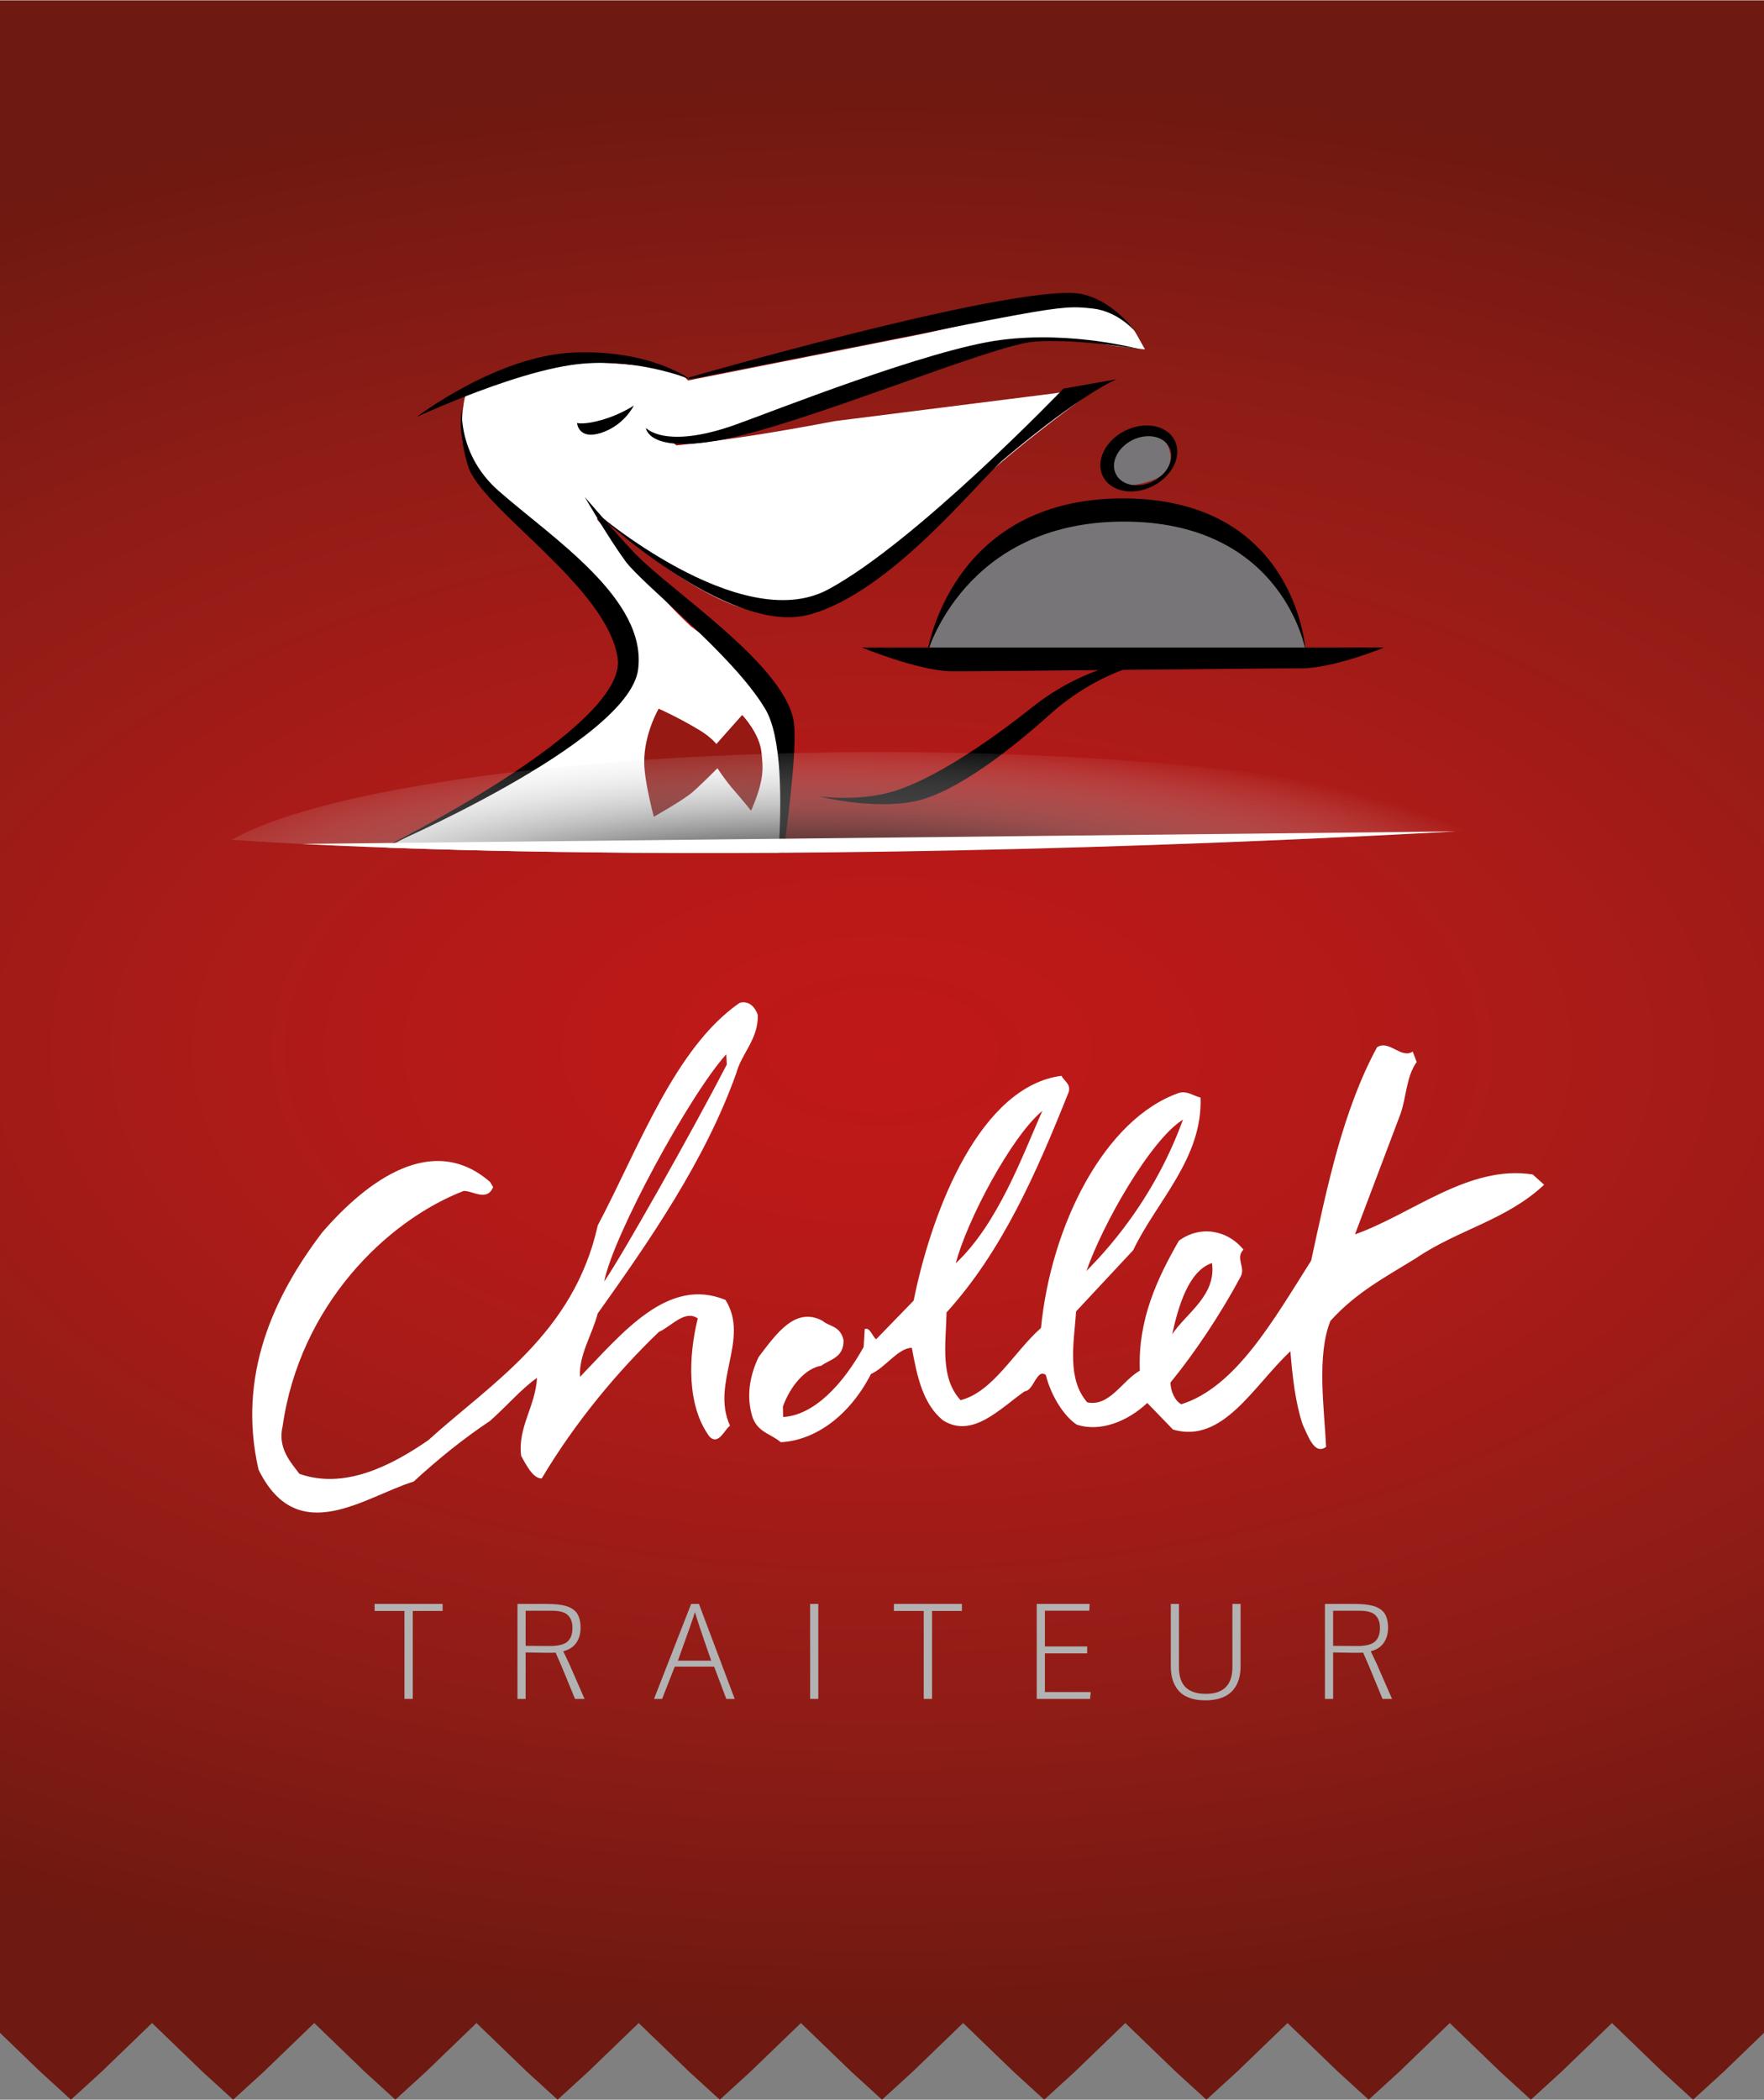
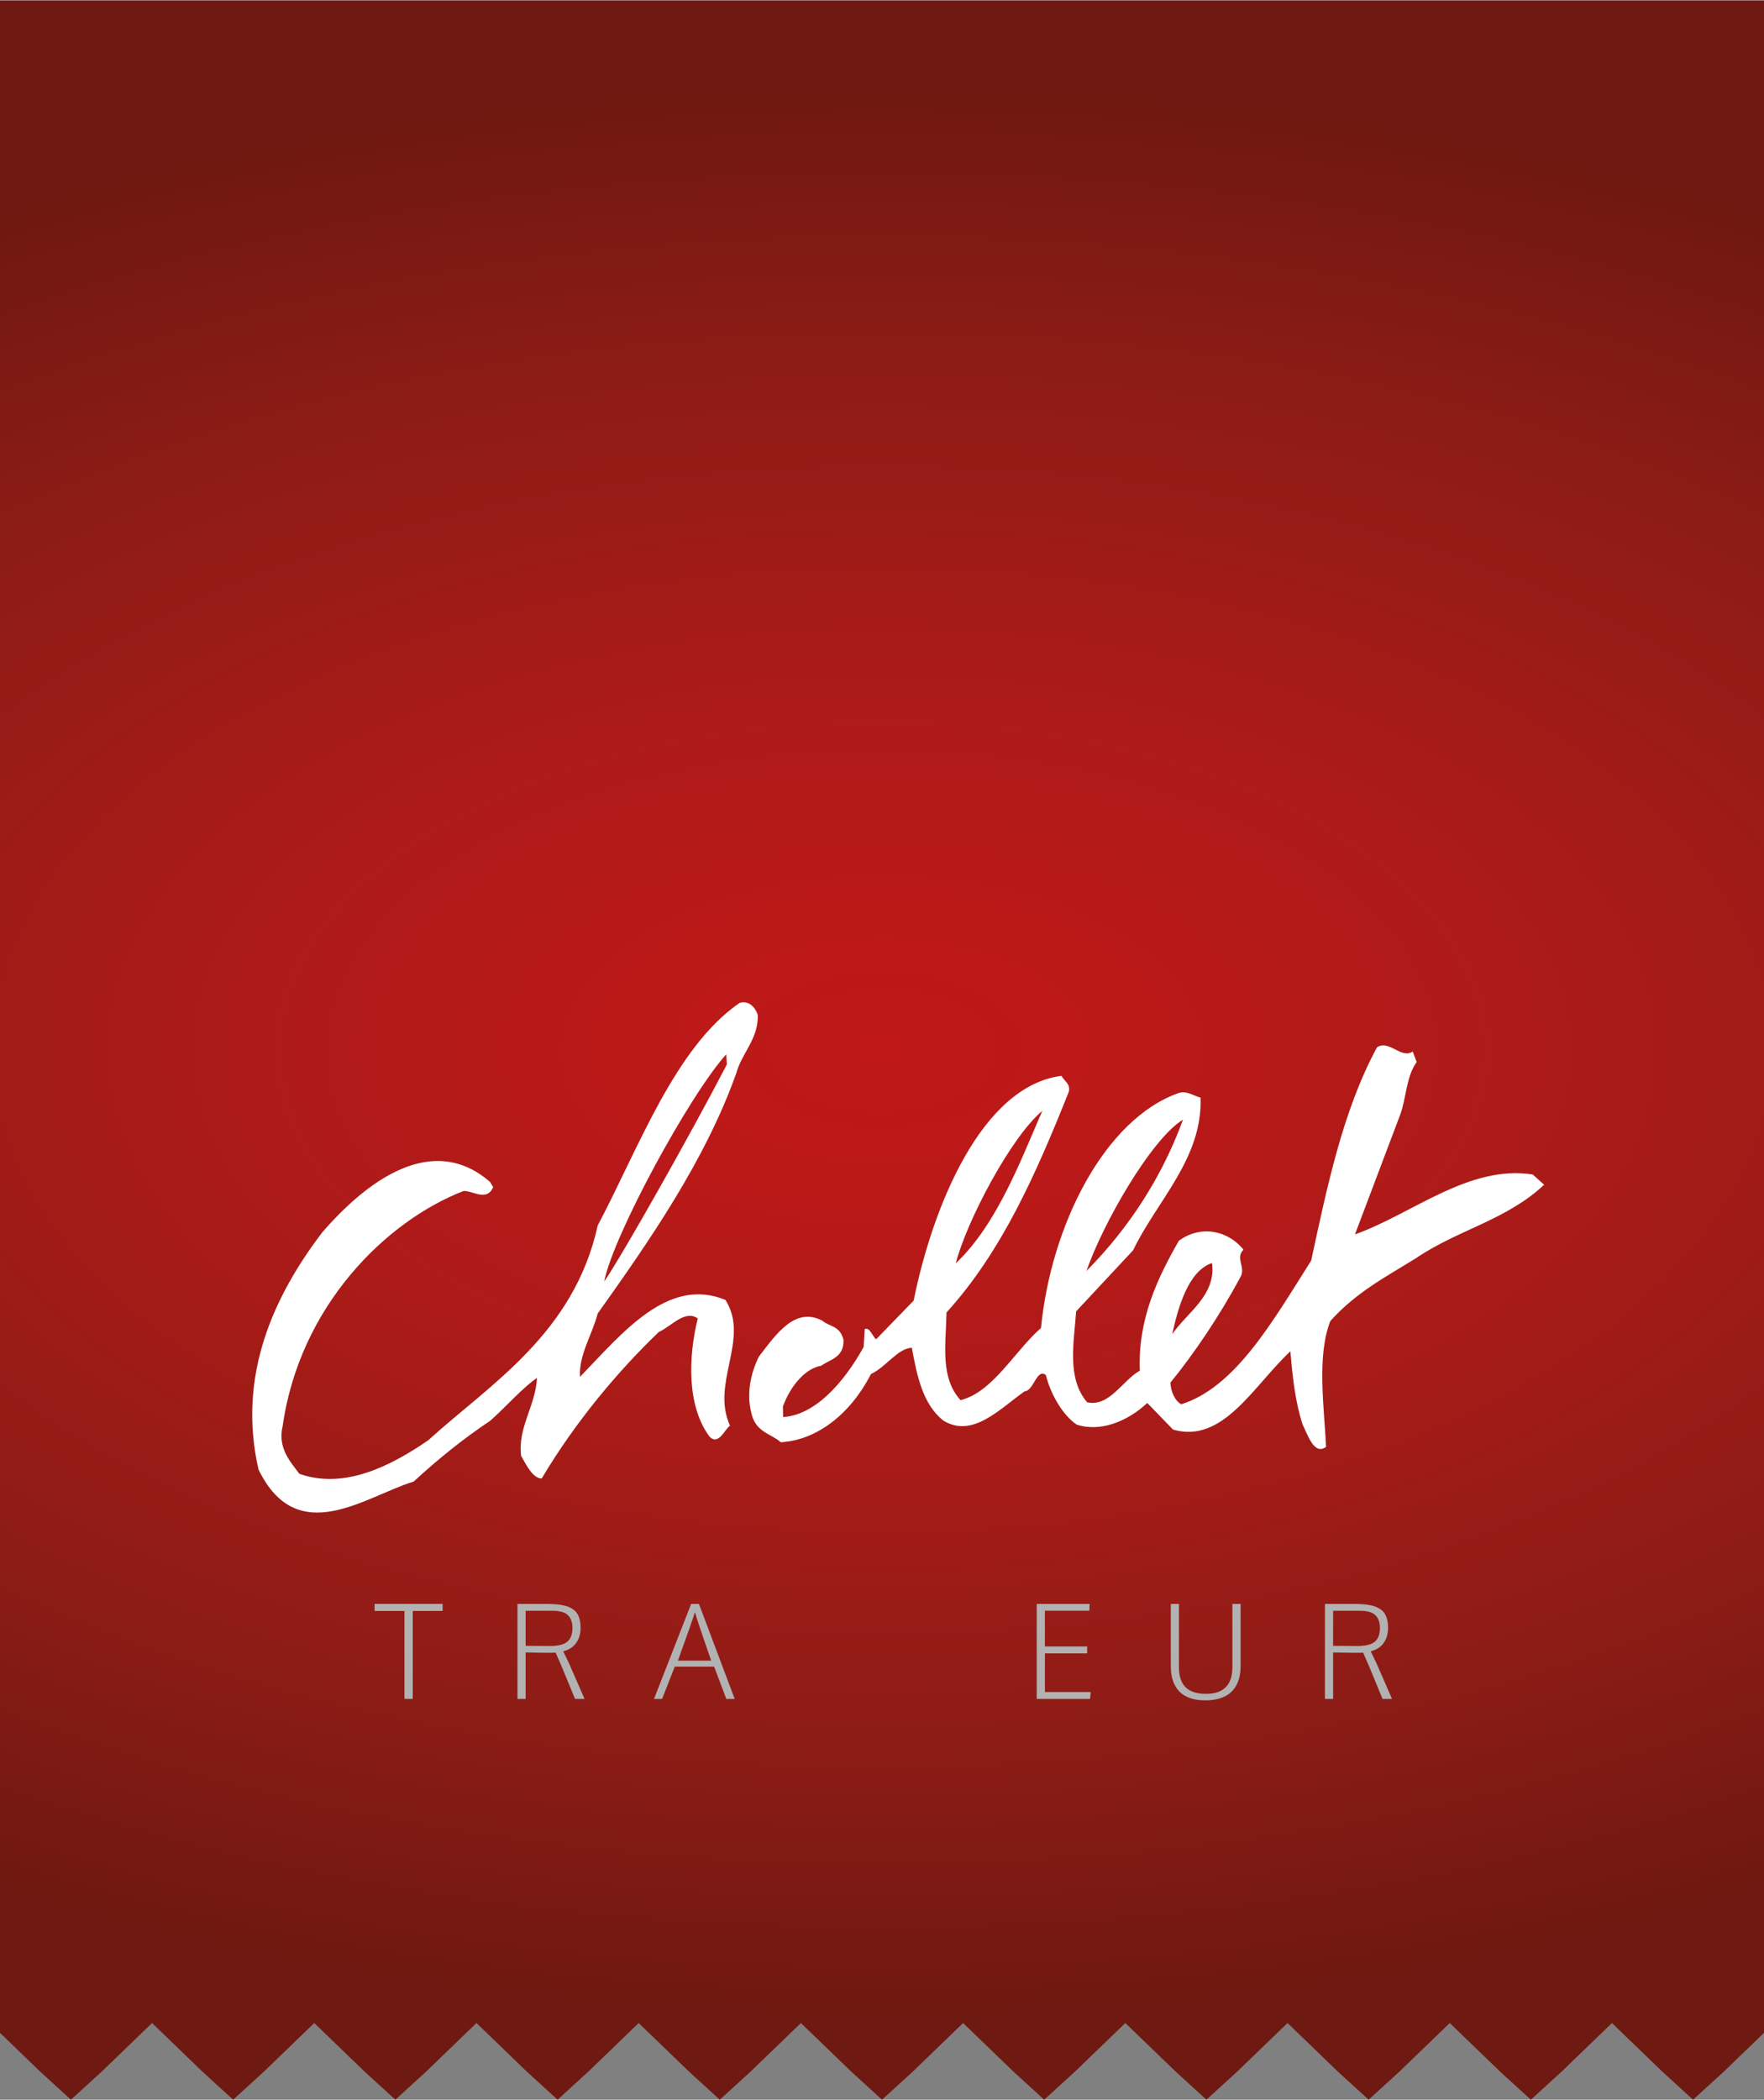
<svg xmlns="http://www.w3.org/2000/svg" xmlns:xlink="http://www.w3.org/1999/xlink" version="1.1" id="Mode_Isolation" x="0px" y="0px" viewBox="0 0 171 203.486" style="enable-background:new 0 0 171 203.486;" xml:space="preserve" width="63" height="75">
  <rect x="0" y="0" width="171" height="203.486" fill="#808080" stroke="none" />
  <radialGradient id="SVGID_1_" cx="85.5" cy="101.743" r="93.973" gradientTransform="matrix(6.123234e-17 -1 1.84 1.126675e-16 -101.707 187.243)" gradientUnits="userSpaceOnUse">
    <stop offset="0" style="stop-color:#C01818" />
    <stop offset="0.157" style="stop-color:#BA1918" />
    <stop offset="0.394" style="stop-color:#AA1B18" />
    <stop offset="0.682" style="stop-color:#901C16" />
    <stop offset="1" style="stop-color:#6E1911" />
  </radialGradient>
  <polygon style="fill:url(#SVGID_1_);" points="3.914,200.782 6.876,203.486 9.839,200.782 14.739,196.055 19.638,200.782   22.601,203.486 25.564,200.782 30.463,196.055 35.363,200.782 38.326,203.486 41.288,200.782 46.188,196.055 51.088,200.782   54.051,203.486 57.013,200.782 61.913,196.055 66.813,200.782 69.775,203.486 72.738,200.782 77.638,196.055 82.537,200.782   85.5,203.486 88.463,200.782 93.362,196.055 98.262,200.782 101.225,203.486 104.187,200.782 109.087,196.055 113.987,200.782   116.95,203.486 119.912,200.782 124.812,196.055 129.712,200.782 132.674,203.486 135.637,200.782 140.537,196.055 145.436,200.782   148.399,203.486 151.362,200.782 156.261,196.055 161.161,200.782 164.124,203.486 167.086,200.782 171,197.006 171,0 0,0   0,197.006 " />
  <g>
    <g>
      <g>
        <path style="fill:#FFFFFF;" d="M71.373,103.987c0.526-1.945,2.144-3.304,2.087-5.641c-0.309-0.909-0.966-1.4-1.756-1.182     c-6.277,4.324-9.782,14.064-13.761,21.581c-2.326,10.525-10.461,15.394-16.434,20.824c-3.672,2.526-8.143,4.775-12.484,3.252     c-0.82-1.098-2.146-2.49-1.624-4.636c1.655-11.627,9.999-19.858,17.54-22.785c0.932-0.024,2.25,1.063,2.864-0.374l-0.302-0.5     c-5.574-4.849-11.92-0.123-16.248,4.868c-4.737,6.21-8.281,13.918-6.193,23.016c3.78,7.736,10.335,2.595,15.036,1.16     c2.388-2.195,4.853-4.183,7.396-5.875c1.544-1.352,3.153-3.221,4.563-4.174c-0.147,2.747-1.894,4.82-1.537,7.561     c0.453,0.8,1.132,2.209,1.993,2.186c3.242-5.465,7.427-10.447,11.356-14.202c1.205-0.536,2.528-2.191,3.772-1.309     c-0.913,3.68-1.085,8.458,1.141,11.461c0.888,0.89,1.488-0.75,1.985-1.065c-1.896-4.122,1.954-8.382-0.44-12.19     c-5.585-2.3-9.975,3.191-14.103,7.458c-0.127-2.132,1.19-4.094,1.713-6.137C62.87,120.351,68.349,112.492,71.373,103.987z      M70.403,102.149l0.052,0.999c-3.306,6.383-10.057,18.373-11.888,21.036C59.454,119.68,66.843,106.098,70.403,102.149z      M148.583,113.804c-6.196-0.972-11.684,3.839-17.235,5.806l4.381-11.59c0.613-1.643,0.562-3.673,1.604-5.12l-0.386-1.01     c-1.13,0.742-2.257-1.164-3.455-0.425c-3.303,6.081-4.845,13.532-6.39,20.69c-3.665,5.776-7.311,12.266-12.586,13.919     c-0.579-0.29-1.033-1.192-1.054-2.103c2.3-2.802,4.865-6.626,6.784-10.231c0.555-0.926-0.544-1.818,0.296-2.65     c-1.627-1.994-4.293-2.334-6.266-0.86c-2.068,3.605-3.982,7.617-3.784,12.592c-1.703,0.956-2.931,3.523-5.096,3.069     c-1.997-2.294-1.292-5.763-1.077-8.819l5.529-5.927c2.253-4.732,6.749-8.902,6.53-14.793c-0.718-0.184-1.308-0.682-2.093-0.455     c-7.193,2.51-12.397,12.8-13.373,22.784c-2.6,2.293-4.658,6.214-7.798,6.998c-1.996-2.188-1.427-5.353-1.358-8.503     c5.383-5.923,8.714-13.527,11.828-21.329c0.269-0.816-0.454-1.105-0.681-1.609c-7.733,1.002-12.475,12.6-14.336,21.793     l-3.637,3.749c-0.373-0.302-0.608-1.203-1.104-0.994l-0.103,1.732c-1.995,3.606-4.795,6.624-7.807,6.796l-0.022-1.016     c0.742-2.047,2.208-3.713,3.709-3.951c0.848-0.632,2.209-0.769,2.167-2.493c-0.325-1.417-1.399-1.29-2.059-1.881     c-2.618-1.359-4.421,1.225-6.158,3.502c-0.752,1.544-1.208,3.483-0.73,5.403c0.406,1.923,1.843,1.992,2.867,2.88     c3.296-0.18,6.616-2.494,8.742-6.613c1.422-0.641,2.598-2.503,3.961-2.542c0.496,2.737,1.064,5.467,3.041,7.048     c2.844,1.763,5.503-1.151,7.901-2.835c0.862-0.024,1.167-2.263,2.047-1.573c0.475,1.912,1.674,3.922,2.986,4.805     c2.315,0.758,4.948-0.32,6.846-2.096l2.497,2.578c4.849,1.411,7.798-4.251,11.379-7.589c0.203,2.531,0.483,4.966,1.18,7.083     c0.527,1.107,1.148,3.025,2.278,2.182c-0.165-3.654-0.934-8.816,0.417-12.204c2.521-2.804,5.43-4.299,8.323-6.1     c4.028-2.739,8.746-3.672,12.398-7.105L148.583,113.804z M117.488,122.388c0.435,3.136-2.468,4.835-3.856,6.899     C114.216,126.628,115.207,123.149,117.488,122.388z M114.676,108.487c-3.258,8.975-8.912,14.124-9.359,14.685     C106.856,118.662,111.567,110.394,114.676,108.487z M101.043,107.634c-1.908,4.319-4.322,10.967-8.389,14.773     C93.704,118.318,98.017,110.147,101.043,107.634z" />
      </g>
    </g>
  </g>
  <g>
    <path style="fill:#B2B2B2;" d="M39.209,164.635v-8.525h-2.895v-0.682h6.592v0.682h-2.892v8.525H39.209z" />
    <path style="fill:#B2B2B2;" d="M50.162,164.635v-9.206h2.624c0.332,0,0.623,0.008,0.867,0.02c0.246,0.01,0.498,0.037,0.751,0.079   c0.256,0.043,0.475,0.098,0.654,0.164c0.178,0.07,0.35,0.159,0.511,0.278c0.163,0.111,0.295,0.252,0.394,0.415   c0.101,0.163,0.177,0.358,0.232,0.584c0.057,0.228,0.085,0.487,0.085,0.773c0,0.567-0.136,1.052-0.416,1.457   c-0.278,0.401-0.699,0.677-1.266,0.821c0.248,0.508,0.433,0.893,0.555,1.155l1.511,3.46h-0.923l-1.297-3.151   c-0.088-0.203-0.283-0.65-0.584-1.335c-0.08,0.013-0.388,0.018-0.915,0.018l-1.991-0.036v4.504H50.162z M53.284,159.51   c0.824,0,1.397-0.139,1.723-0.427c0.325-0.286,0.487-0.729,0.487-1.327c0-0.533-0.145-0.948-0.441-1.234   c-0.294-0.288-0.798-0.43-1.508-0.43h-2.59v3.402C51.924,159.506,52.7,159.51,53.284,159.51z" />
    <path style="fill:#B2B2B2;" d="M63.4,164.635l3.598-9.206h0.757l3.466,9.206h-0.814l-1.179-3.124H65.41l-1.226,3.124H63.4z    M65.716,160.932h3.229c-0.932-2.667-1.453-4.234-1.578-4.708c-0.051,0.183-0.213,0.669-0.488,1.452   c-0.277,0.783-0.542,1.523-0.792,2.213L65.716,160.932z" />
-     <path style="fill:#B2B2B2;" d="M78.534,164.635v-9.206h0.791v9.206H78.534z" />
-     <path style="fill:#B2B2B2;" d="M89.546,164.635v-8.525h-2.894v-0.682h6.593v0.682h-2.894v8.525H89.546z" />
    <path style="fill:#B2B2B2;" d="M100.499,164.635v-9.206h5.13l-0.031,0.657h-4.307v3.467h4.097v0.672h-4.097v3.748h4.442   l-0.066,0.662H100.499z" />
    <path style="fill:#B2B2B2;" d="M116.844,164.778c-0.595,0-1.11-0.078-1.544-0.244c-0.44-0.159-0.786-0.39-1.046-0.69   c-0.26-0.301-0.452-0.649-0.575-1.045c-0.127-0.403-0.184-0.859-0.184-1.363v-6.007h0.79v6.131c0,0.88,0.217,1.527,0.647,1.951   c0.435,0.424,1.089,0.636,1.965,0.636c1.715,0,2.571-0.866,2.571-2.592v-6.126h0.794v6.021c0,0.404-0.043,0.772-0.121,1.106   c-0.082,0.334-0.21,0.641-0.381,0.914c-0.174,0.278-0.392,0.512-0.658,0.704c-0.264,0.191-0.587,0.34-0.967,0.445   C117.755,164.725,117.321,164.778,116.844,164.778z" />
    <path style="fill:#B2B2B2;" d="M128.438,164.635v-9.206h2.625c0.334,0,0.624,0.008,0.867,0.02c0.244,0.01,0.496,0.037,0.751,0.079   c0.256,0.043,0.476,0.098,0.655,0.164c0.178,0.07,0.348,0.159,0.513,0.278c0.161,0.111,0.291,0.252,0.392,0.415   c0.098,0.163,0.174,0.358,0.232,0.584c0.057,0.228,0.085,0.487,0.085,0.773c0,0.567-0.138,1.052-0.418,1.457   c-0.273,0.401-0.698,0.677-1.265,0.821c0.249,0.508,0.434,0.893,0.555,1.155l1.511,3.46h-0.921l-1.298-3.151   c-0.09-0.203-0.283-0.65-0.585-1.335c-0.08,0.013-0.386,0.018-0.913,0.018l-1.993-0.036v4.504H128.438z M131.56,159.51   c0.824,0,1.398-0.139,1.723-0.427c0.326-0.286,0.487-0.729,0.487-1.327c0-0.533-0.144-0.948-0.44-1.234   c-0.293-0.288-0.797-0.43-1.51-0.43h-2.589v3.402C130.199,159.506,130.976,159.51,131.56,159.51z" />
  </g>
  <g>
    <defs>
-       <path id="SVGID_00000100358955472543243050000017490110332177455533_" d="M20.022,15.018V81.18c0,0,44.144,3.894,128.131-1.026    V15.018H20.022z" />
-     </defs>
+       </defs>
    <clipPath id="SVGID_00000011024759881525683970000008942079324108444594_">
      <use xlink:href="#SVGID_00000100358955472543243050000017490110332177455533_" style="overflow:visible;" />
    </clipPath>
-     <path style="clip-path:url(#SVGID_00000011024759881525683970000008942079324108444594_);fill:#FFFFFF;" d="M74.675,92.534   l1.665-18.438c1.059-6.031-4.839-10.06-9.382-13.435c-3.512-3.282-6.002-6.704-9.095-10.378c0.336-0.268-0.567-0.847-0.052-0.698   c3.666,3.345,9.923,8.149,14.464,9.403c8.253,2.52,12.125-3.162,17.82-7.79c3.725-3.731,8.159-7.797,16.217-13.6   c0.121-0.417,0.342-0.228-4.128,0.492l-21.261,2.688c-5.03,0.956-10.147,1.821-15.358,2.358l-0.335-0.299   c-0.12-0.297,3.763-0.317,3.946-0.496c10.36-3.523,16.791-5.727,27.272-9.011c3.118-0.686,6.092-0.785,9.633-0.188   c1.429,0.346,5.029,0.686,4.915,0.686l-1.028-1.83c-0.879-1.461-3.994-2.746-5.6-2.627c-6.481,0.718-10.603,2.15-16.901,3.346   l-20.77,4.126c-0.816-0.955-2.041-1.171-3.221-1.32c-8.091-0.818-12.589-0.806-18.16,2.389c-0.311,0-0.757,3.33-0.466,4.887   c0.291,1.559,0.769,2.768,1.469,3.485c3.239,5.404,9.492,7.093,12.459,12.676c1.578,2.449,3.168,4.52,2.107,7.478   c-2.604,4.507-7.284,6.831-11.436,9.01l-13.092,7.349C36.357,82.796,59.183,96.556,74.675,92.534" />
    <path style="clip-path:url(#SVGID_00000011024759881525683970000008942079324108444594_);fill:#777578;" d="M89.863,63.876   c0,0,1.862-14.317,19.096-14.501c17.233-0.185,17.606,13.959,17.606,13.959L89.863,63.876z" />
    <path style="clip-path:url(#SVGID_00000011024759881525683970000008942079324108444594_);fill:#777578;" d="M108.861,42.239   c-1.917,1.104-3.015,6.365,2.841,4.275C115.398,45.195,112.76,39.994,108.861,42.239z" />
    <path style="clip-path:url(#SVGID_00000011024759881525683970000008942079324108444594_);" d="M113.961,63.686   c0,0-7.012-0.649-13.899,4.825c-5.109,4.061-9.958,7.074-13.377,8.134c-3.419,1.062-7.275,0.507-7.275,0.507   s5.001,1.294,9.158,0.502c4.154-0.792,9.948-5.508,13.183-8.424C107.659,63.903,113.961,63.686,113.961,63.686z" />
    <g style="clip-path:url(#SVGID_00000011024759881525683970000008942079324108444594_);">
      <path d="M83.556,62.728h50.61c0,0-4.896,2.013-8.016,2.013c-4.696,0-32.548,0.328-34.092,0.281    C88.929,64.926,83.556,62.728,83.556,62.728z" />
      <path d="M89.863,63.334c0,0,2.108-15.064,18.986-15.064c16.875,0,17.717,14.784,17.717,14.784s-2.105-12.537-17.632-12.537    S89.863,63.334,89.863,63.334z" />
      <g>
        <g>
          <path d="M111.227,41.199c-2.006-0.031-4.009,1.376-4.467,3.14c-0.456,1.766,0.801,3.224,2.807,3.255      c2.006,0.032,4.006-1.374,4.463-3.141C114.492,42.686,113.236,41.232,111.227,41.199z M113.474,44.66      c-0.34,1.317-1.831,2.366-3.323,2.341c-1.497-0.023-2.433-1.107-2.094-2.424c0.343-1.315,1.831-2.363,3.326-2.338      C112.881,42.26,113.813,43.347,113.474,44.66z" />
        </g>
      </g>
    </g>
    <path style="clip-path:url(#SVGID_00000011024759881525683970000008942079324108444594_);" d="M55.938,40.959   c0,0,0.112,1.687,2.357,0.95c2.243-0.74,3.143-2.64,3.143-2.64s-1.235,0.845-3.03,1.374C56.609,41.168,55.938,40.959,55.938,40.959   z" />
    <path style="clip-path:url(#SVGID_00000011024759881525683970000008942079324108444594_);" d="M37.146,82.133   c0,0,23.642-11.642,22.731-18.336c-0.949-6.96-13.293-14.521-14.519-18.706c-1.074-3.66-0.57-5.463-0.57-5.463   s-0.434,4.396,3.525,7.89c5.171,4.564,14.453,10.498,13.543,17.344C60.907,71.965,37.146,82.133,37.146,82.133z" />
    <path style="clip-path:url(#SVGID_00000011024759881525683970000008942079324108444594_);" d="M43.616,38.979   c-1.929,0.792-3.214,1.388-3.214,1.388s7.761-5.934,15.213-6.237c7.457-0.305,11.261,2.585,11.261,2.585s-5.476-2.28-11.562-1.367   C51.55,35.911,46.736,37.698,43.616,38.979z" />
    <path style="clip-path:url(#SVGID_00000011024759881525683970000008942079324108444594_);" d="M110.237,32.304   c0,0-1.676-2.129-4.258-2.432c-3.676-0.434-3.762-0.077-39.104,6.844l-0.152-0.151c0,0,28.912-8.367,37.122-8.216   C107.55,28.417,110.237,32.304,110.237,32.304z" />
    <path style="clip-path:url(#SVGID_00000011024759881525683970000008942079324108444594_);" d="M62.614,41.434   c0,0,0.152,2.432,7.001,1.215c8.173-1.454,26.473-9.281,30.73-9.584c4.262-0.305,10.197,0.76,10.197,0.76s-6.54-1.825-13.54-0.913   c-7.001,0.913-22.133,6.94-25.715,8.215C64.444,43.562,62.614,41.434,62.614,41.434z" />
    <path style="clip-path:url(#SVGID_00000011024759881525683970000008942079324108444594_);" d="M57.594,49.495   c0,0,14.15,12.172,22.669,7.609c8.52-4.564,22.823-19.474,22.823-19.474l5.173-0.914c0,0-3.194,1.218-10.952,7.761   c-2.47,2.08-10.957,12.932-18.87,15.062C70.525,61.667,57.594,49.495,57.594,49.495z" />
-     <path style="clip-path:url(#SVGID_00000011024759881525683970000008942079324108444594_);" d="M74.33,93.261   c0,0,3.045-19.27-0.154-24.594c-3.195-5.326-11.867-12.021-13.539-14.302c-1.677-2.283-3.956-6.24-3.956-6.24   s3.155,3.69,4.869,5.478c3.498,3.65,14.301,10.649,15.364,16.128C77.671,73.607,74.33,93.261,74.33,93.261z" />
    <path style="clip-path:url(#SVGID_00000011024759881525683970000008942079324108444594_);fill:#961914;" d="M63.849,68.655   c0,0-1.44,2.455-1.4,5.263c0.028,1.881,0.933,5.21,0.933,5.21s2.838-1.604,3.709-2.351c0.868-0.746,2.458-2.352,2.458-2.352   s0.732,1.146,1.603,2.138c0.871,0.994,1.655,1.975,1.655,1.975c1.336-3.042,1.154-4.173,1.015-5.609   c-0.182-1.912-1.88-3.666-1.88-3.666l-2.5,2.814c0,0-0.467-0.644-1.71-1.391C65.785,69.518,63.885,68.658,63.849,68.655z" />
    <radialGradient id="SVGID_00000026156181023391441260000015821420786383394433_" cx="228.378" cy="147.624" r="61.765" gradientTransform="matrix(1.137 0 0 0.258 -180.886 49.204)" gradientUnits="userSpaceOnUse">
      <stop offset="0.137" style="stop-color:#000000" />
      <stop offset="1" style="stop-color:#FFFFFF;stop-opacity:0" />
    </radialGradient>
    <path style="clip-path:url(#SVGID_00000011024759881525683970000008942079324108444594_);fill:url(#SVGID_00000026156181023391441260000015821420786383394433_);" d="   M151.589,85.259c0,6.851-29.657,12.405-66.239,12.405c-36.581,0-66.238-5.555-66.238-12.405c0-6.85,29.657-12.405,66.238-12.405   C121.932,72.854,151.589,78.409,151.589,85.259z" />
    <path style="clip-path:url(#SVGID_00000011024759881525683970000008942079324108444594_);fill:#FFFFFF;" d="M25.588,81.801   l120.078-1.302C145.666,80.498,90.802,85.479,25.588,81.801z" />
  </g>
</svg>